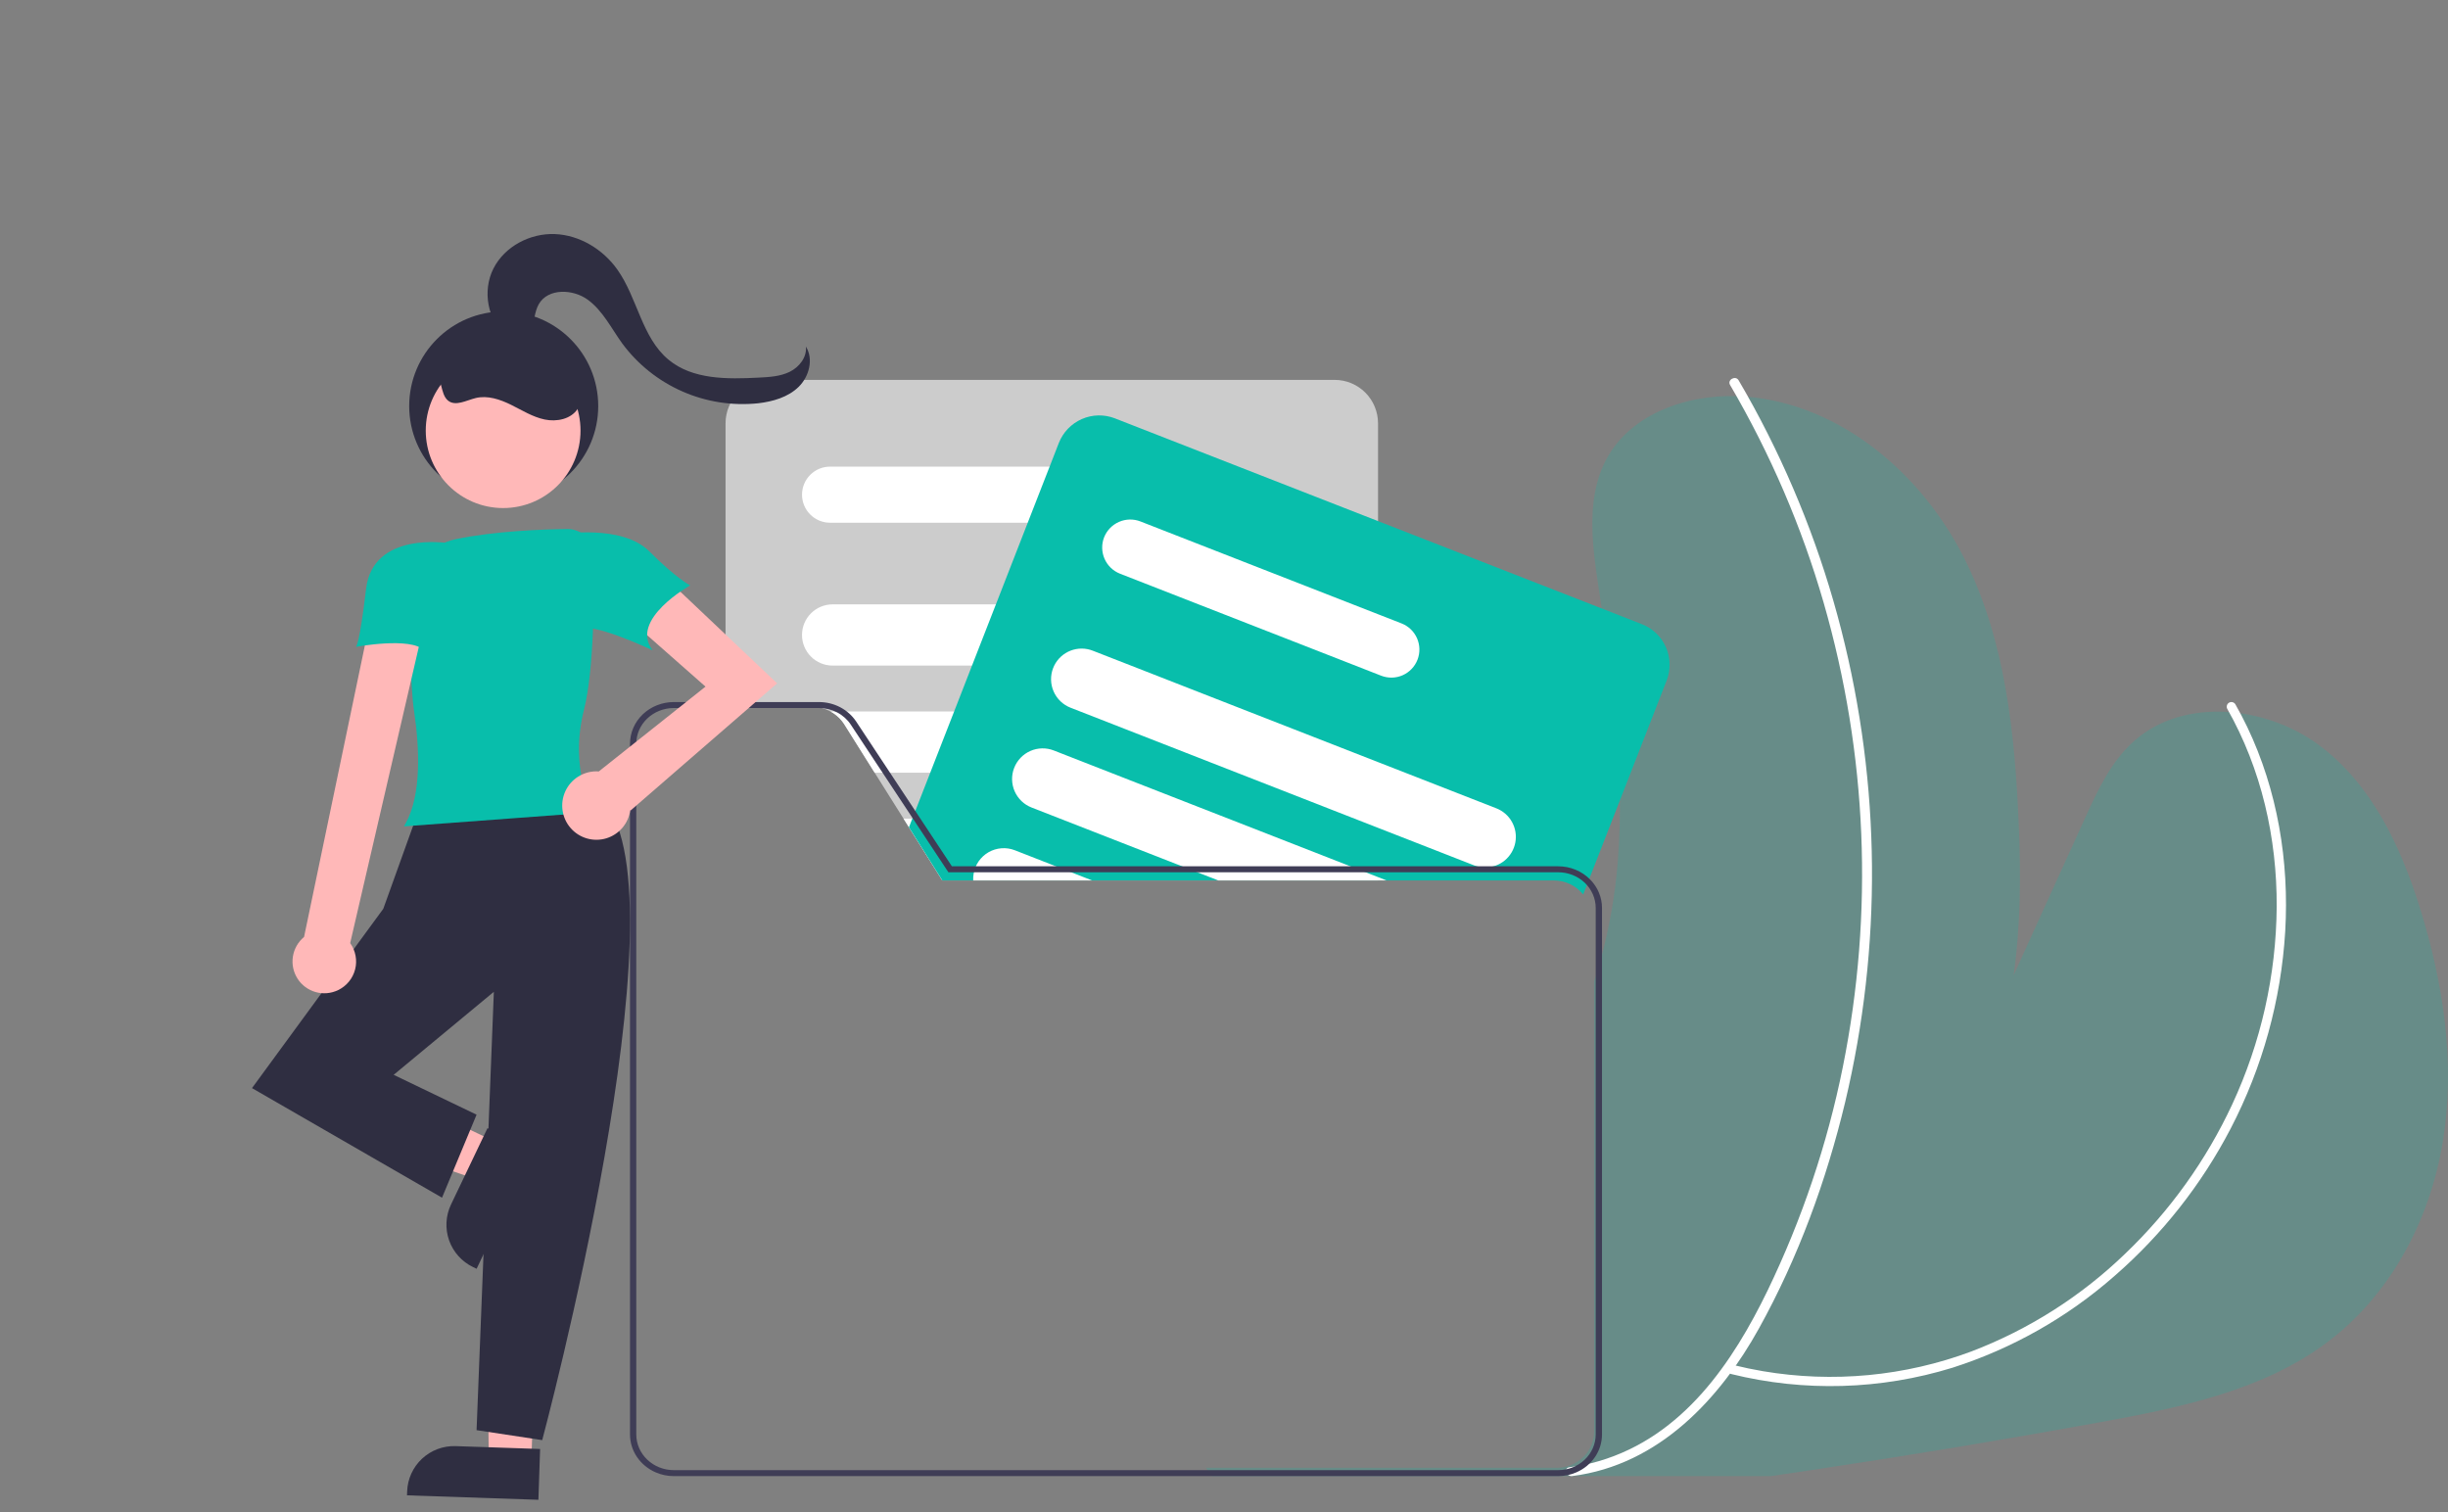
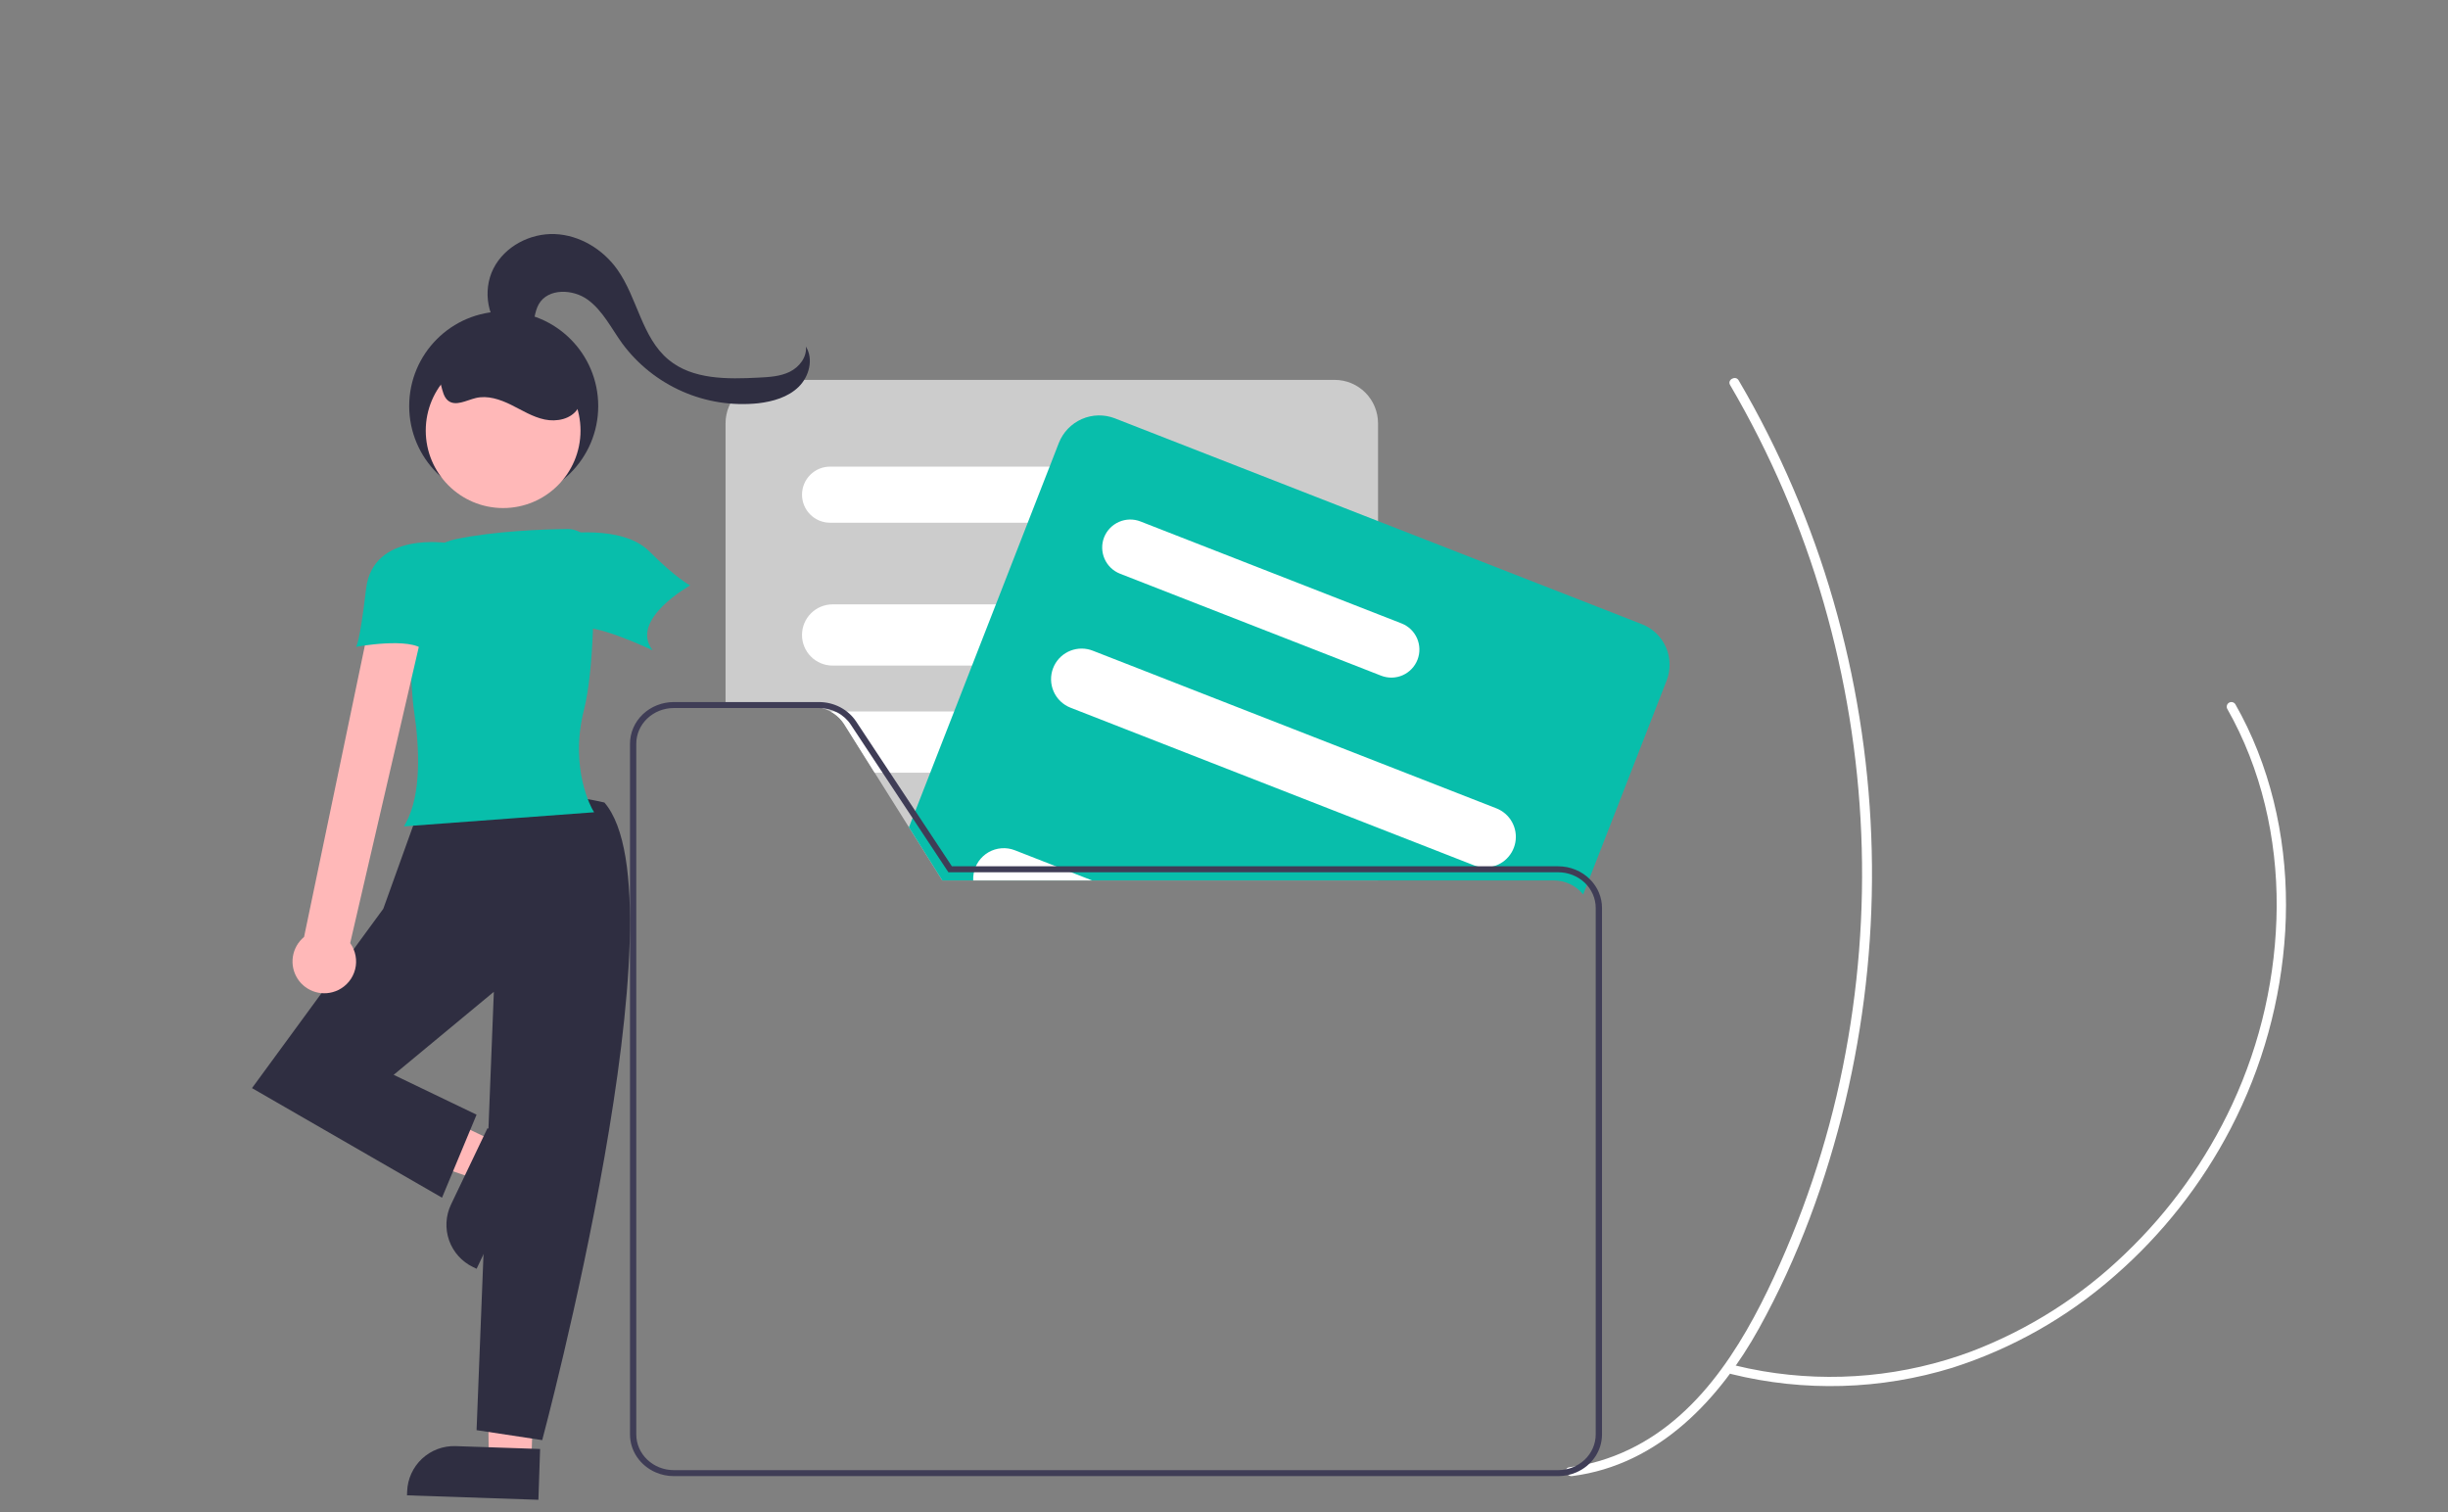
<svg xmlns="http://www.w3.org/2000/svg" width="136" height="84" viewBox="0 0 136 84" fill="none">
  <rect x="0" y="0" width="136" height="84" fill="#808080" stroke="none" />
-   <path opacity="0.2" d="M135.712 63.422C135.002 67.768 132.801 71.986 129.169 74.654C125.596 77.283 121.016 78.217 116.596 79.02C111.294 79.984 105.978 80.866 100.647 81.664C99.892 81.78 99.136 81.892 98.379 82H67.33C67.298 81.96 67.265 81.918 67.234 81.876C67.183 81.805 67.133 81.735 67.084 81.664C67.056 81.624 67.028 81.582 67 81.54H86.475C87.028 81.539 87.558 81.328 87.949 80.952C88.34 80.576 88.56 80.066 88.561 79.534V54.513C88.686 54.133 88.803 53.752 88.91 53.366C89.406 51.567 89.73 49.727 89.875 47.871C89.98 46.578 90.011 45.285 89.988 43.989C89.924 40.43 89.44 36.871 88.915 33.337C88.877 33.076 88.837 32.814 88.798 32.554C88.428 30.098 88.091 27.426 89.377 25.274C90.849 22.811 94.114 21.785 97.054 22.037C102.344 22.492 106.799 26.391 109.115 30.992C111.429 35.591 111.947 40.822 112.158 45.928C112.27 48.636 112.258 51.464 111.865 54.18C113.191 51.261 114.519 48.342 115.847 45.422C116.556 43.865 117.301 42.258 118.613 41.119C121.357 38.735 125.894 39.216 128.824 41.386C131.752 43.558 133.358 46.989 134.426 50.394C135.749 54.605 136.424 59.077 135.712 63.422Z" fill="#08BEAB" />
  <path d="M123.738 39.38C125.634 42.722 126.503 46.554 126.483 50.378C126.453 54.169 125.611 57.911 124.011 61.352C122.564 64.459 120.548 67.271 118.067 69.643C115.618 72.01 112.711 73.857 109.524 75.074C105.826 76.454 101.826 76.832 97.933 76.17C97.392 76.078 96.855 75.966 96.322 75.834C95.999 75.755 95.861 76.251 96.184 76.331C100.236 77.33 104.484 77.208 108.471 75.979C111.792 74.916 114.856 73.181 117.471 70.883C120.119 68.579 122.308 65.801 123.926 62.693C125.696 59.29 126.728 55.555 126.957 51.73C127.183 47.849 126.529 43.898 124.843 40.377C124.638 39.95 124.419 39.532 124.185 39.12C124.149 39.064 124.092 39.023 124.027 39.007C123.962 38.992 123.893 39.002 123.835 39.035C123.777 39.069 123.735 39.124 123.717 39.188C123.698 39.252 123.706 39.321 123.738 39.38H123.738Z" fill="white" />
  <path d="M96.115 21.384C98.352 25.209 100.096 29.265 101.31 33.468C103.739 41.887 104.105 50.703 102.38 59.27C101.519 63.55 100.115 67.721 98.197 71.695C96.284 75.636 93.53 79.788 88.826 81.168C88.295 81.323 87.751 81.435 87.2 81.505C86.85 81.549 86.999 82.041 87.346 81.997C92.212 81.378 95.593 77.629 97.713 73.808C99.907 69.854 101.47 65.561 102.509 61.226C104.568 52.576 104.494 43.607 102.292 34.988C101.198 30.694 99.564 26.534 97.422 22.595C97.153 22.101 96.875 21.612 96.59 21.126C96.421 20.838 95.945 21.095 96.115 21.384V21.384Z" fill="white" />
  <path d="M74.151 21.103H42.715C42.077 21.104 41.465 21.358 41.014 21.809C40.563 22.261 40.309 22.873 40.308 23.511V39.274H45.146C45.5 39.273 45.848 39.363 46.158 39.534C46.467 39.706 46.728 39.953 46.916 40.254L48.592 42.925L50.196 45.477L50.497 45.957L52.331 48.877L52.352 48.91H76.557V23.511C76.556 22.873 76.303 22.261 75.851 21.809C75.4 21.358 74.789 21.104 74.151 21.103Z" fill="#CCCCCC" />
  <path d="M61.69 25.922H46.114C45.701 25.922 45.305 26.086 45.013 26.378C44.721 26.67 44.557 27.066 44.557 27.48C44.557 27.893 44.721 28.289 45.013 28.581C45.305 28.874 45.701 29.038 46.114 29.038H61.69C62.103 29.038 62.499 28.874 62.791 28.581C63.083 28.289 63.247 27.893 63.247 27.48C63.247 27.066 63.083 26.67 62.791 26.378C62.499 26.086 62.103 25.922 61.69 25.922Z" fill="white" />
  <path d="M70.328 33.573H46.256C45.805 33.573 45.373 33.752 45.054 34.071C44.735 34.39 44.556 34.822 44.556 35.274C44.556 35.725 44.735 36.157 45.054 36.476C45.373 36.795 45.805 36.974 46.256 36.974H70.328C70.779 36.974 71.211 36.795 71.53 36.476C71.848 36.157 72.027 35.725 72.027 35.274C72.027 34.822 71.848 34.39 71.53 34.071C71.211 33.752 70.779 33.573 70.328 33.573Z" fill="white" />
  <path d="M71.865 40.504C71.728 40.212 71.511 39.964 71.239 39.791C70.966 39.617 70.65 39.525 70.328 39.525H46.256C46.219 39.525 46.184 39.527 46.147 39.528C46.461 39.7 46.726 39.95 46.916 40.254L48.592 42.925H70.328C70.614 42.925 70.895 42.853 71.145 42.715C71.396 42.577 71.608 42.379 71.761 42.137C71.914 41.896 72.004 41.619 72.022 41.334C72.04 41.048 71.986 40.763 71.865 40.504Z" fill="white" />
-   <path d="M72.01 46.948C71.954 46.541 71.754 46.168 71.444 45.897C71.135 45.627 70.739 45.477 70.328 45.477H50.196L50.497 45.957L52.331 48.877H70.328C70.681 48.878 71.026 48.767 71.313 48.56C71.534 48.403 71.713 48.195 71.837 47.954C71.961 47.714 72.026 47.447 72.026 47.176C72.026 47.1 72.02 47.024 72.01 46.948Z" fill="white" />
  <path d="M91.225 34.678L88.775 33.72L76.557 28.948L61.94 23.24C61.345 23.009 60.683 23.023 60.099 23.28C59.514 23.537 59.056 24.015 58.823 24.61L58.312 25.922L57.096 29.038L55.328 33.573L54.001 36.974L53.007 39.525L51.68 42.925L50.684 45.477L50.656 45.55L50.497 45.957L52.331 48.877L52.352 48.91H86.328C86.639 48.91 86.947 48.98 87.229 49.114C87.51 49.249 87.758 49.445 87.954 49.688L88.097 49.324L89.851 44.829L92.592 37.8C92.823 37.204 92.809 36.541 92.553 35.956C92.297 35.371 91.819 34.911 91.225 34.678Z" fill="#08BEAB" />
  <path d="M77.867 34.633L76.557 34.121L63.356 28.966C62.971 28.817 62.543 28.826 62.165 28.992C61.787 29.158 61.49 29.466 61.338 29.851C61.189 30.236 61.199 30.665 61.364 31.043C61.53 31.422 61.839 31.719 62.224 31.87L66.584 33.573L71.977 35.678L76.557 37.468L76.734 37.537C77.119 37.686 77.547 37.677 77.925 37.511C78.302 37.344 78.599 37.035 78.749 36.65C78.899 36.266 78.89 35.837 78.725 35.459C78.559 35.081 78.251 34.783 77.867 34.633Z" fill="white" />
  <path d="M83.132 44.904L76.557 42.336L71.865 40.504L69.358 39.525L62.83 36.974L60.708 36.146C60.312 35.991 59.873 35.991 59.477 36.144C59.081 36.297 58.756 36.594 58.568 36.974C58.547 37.018 58.526 37.064 58.508 37.111C58.427 37.319 58.387 37.541 58.392 37.764C58.397 37.987 58.445 38.207 58.535 38.412C58.624 38.616 58.753 38.801 58.914 38.956C59.075 39.11 59.265 39.232 59.472 39.313L60.015 39.525L68.718 42.925L76.557 45.987L81.896 48.073C82.092 48.15 82.301 48.189 82.512 48.188C82.908 48.189 83.292 48.051 83.598 47.798C83.903 47.545 84.111 47.194 84.184 46.804C84.258 46.414 84.193 46.011 84.001 45.664C83.808 45.317 83.501 45.048 83.132 44.904H83.132Z" fill="white" />
-   <path d="M76.557 48.724L76.135 48.56L72.01 46.948L68.242 45.477L61.706 42.925L58.545 41.69C58.337 41.608 58.115 41.569 57.892 41.573C57.668 41.578 57.448 41.626 57.243 41.716C57.039 41.806 56.854 41.935 56.7 42.096C56.545 42.258 56.424 42.448 56.343 42.656C56.261 42.864 56.222 43.086 56.227 43.31C56.232 43.533 56.28 43.754 56.37 43.958C56.46 44.163 56.59 44.347 56.751 44.502C56.912 44.657 57.103 44.778 57.311 44.859L58.893 45.477L66.787 48.56L67.599 48.877L67.683 48.91H77.032L76.557 48.724Z" fill="white" />
  <path d="M60.589 48.877L59.777 48.56L56.383 47.234C56.146 47.141 55.891 47.102 55.637 47.122C55.383 47.141 55.137 47.217 54.916 47.344C54.696 47.471 54.507 47.647 54.363 47.857C54.219 48.068 54.125 48.308 54.087 48.56C54.07 48.665 54.063 48.771 54.067 48.877C54.067 48.888 54.068 48.899 54.069 48.91H60.675L60.589 48.877Z" fill="white" />
  <path d="M67.892 48.424L67.082 48.124H54.419C54.402 48.223 54.396 48.324 54.4 48.424H52.668L52.689 48.456H67.975L67.892 48.424ZM67.892 48.424H52.668L52.689 48.456H67.975L67.892 48.424ZM67.892 48.424H52.668L52.689 48.456H67.975L67.892 48.424ZM67.975 48.456L67.892 48.424H52.668L52.689 48.456H67.975ZM37.433 81.668C36.88 81.668 36.351 81.459 35.96 81.087C35.57 80.716 35.35 80.213 35.349 79.688V41.314C35.349 40.788 35.569 40.285 35.96 39.913C36.35 39.542 36.88 39.333 37.433 39.332H40.681V39H37.433C36.788 39.001 36.169 39.245 35.713 39.679C35.257 40.113 35.001 40.701 35 41.314V79.688C35.001 80.132 35.135 80.566 35.388 80.938C35.641 81.311 36.001 81.607 36.426 81.791H67.173C67.145 81.751 67.117 81.71 67.089 81.668H37.433ZM88.33 48.847C88.103 48.618 87.83 48.436 87.526 48.312C87.223 48.188 86.896 48.123 86.565 48.124H52.883L50.998 45.274L50.953 45.205L49.354 42.788L47.564 40.081C47.344 39.751 47.04 39.478 46.68 39.289C46.32 39.1 45.916 39.001 45.504 39H37.433C36.788 39.001 36.169 39.245 35.713 39.679C35.257 40.113 35.001 40.701 35 41.314V79.688C35.001 80.132 35.135 80.566 35.388 80.938C35.641 81.311 36.001 81.607 36.426 81.791C36.742 81.929 37.085 82.001 37.433 82H86.565C86.914 82.001 87.258 81.929 87.574 81.791C87.999 81.607 88.359 81.311 88.612 80.938C88.865 80.566 88.999 80.132 89 79.688V50.438C89 49.845 88.76 49.275 88.33 48.847ZM88.651 79.688C88.65 80.213 88.43 80.717 88.039 81.088C87.648 81.459 87.118 81.668 86.565 81.668H37.433C36.88 81.668 36.351 81.459 35.96 81.087C35.57 80.716 35.35 80.213 35.349 79.688V41.314C35.349 40.788 35.569 40.285 35.96 39.913C36.35 39.542 36.88 39.333 37.433 39.332H45.504C45.857 39.331 46.204 39.416 46.513 39.578C46.822 39.74 47.082 39.974 47.269 40.259L48.941 42.788L50.539 45.205L50.839 45.659L52.668 48.424L52.689 48.456H86.565C87.118 48.456 87.649 48.665 88.04 49.036C88.431 49.408 88.65 49.912 88.651 50.438V79.688ZM67.892 48.424H52.668L52.689 48.456H67.975L67.892 48.424ZM67.892 48.424H52.668L52.689 48.456H67.975L67.892 48.424ZM67.892 48.424H52.668L52.689 48.456H67.975L67.892 48.424ZM67.892 48.424L67.082 48.124H52.883L50.998 45.274L50.839 45.659L52.668 48.424L52.689 48.456H67.975L67.892 48.424Z" fill="#3F3D56" />
  <path d="M27.467 63.407L26.465 65.505L17.903 62.633L19.382 59.537L27.467 63.407Z" fill="#FFB8B8" />
  <path d="M25.057 66.911L27.083 62.671L29.629 63.889L26.478 70.482L26.283 70.389C25.66 70.09 25.18 69.556 24.95 68.904C24.72 68.252 24.759 67.535 25.057 66.911Z" fill="#2F2E41" />
  <path d="M29.486 82.14L27.164 82.061L27.066 73.015L29.788 73.176L29.486 82.14Z" fill="#FFB8B8" />
  <path d="M25.312 80.334L30.006 80.493L29.911 83.315L22.612 83.068L22.619 82.852C22.643 82.161 22.939 81.507 23.444 81.035C23.949 80.563 24.621 80.311 25.312 80.334Z" fill="#2F2E41" />
  <path d="M33.578 44.581C33.578 44.581 26.38 42.828 23.117 45.411L21.294 50.484L14 60.446L24.557 66.533L26.476 61.922L21.87 59.708L27.436 55.096L26.476 79.447L30.123 80C30.123 80 38.185 49.931 33.578 44.581Z" fill="#2F2E41" />
  <path d="M22.443 45.906L22.529 45.751C23.442 44.127 23.295 41.481 23.01 39.548C22.771 37.929 22.778 35.075 22.826 32.967C22.838 32.255 23.092 31.568 23.546 31.02C23.999 30.472 24.626 30.094 25.323 29.95C27.485 29.5 30.139 29.404 31.529 29.388L31.53 29.482L31.529 29.388C31.906 29.386 32.269 29.533 32.54 29.796C32.811 30.059 32.968 30.419 32.977 30.796C33.019 33.067 33.006 37.208 32.443 39.43C31.607 42.727 32.914 44.968 32.928 44.99L33.007 45.122L22.443 45.906Z" fill="#08BEAB" />
  <path d="M18.787 55C19.018 54.889 19.223 54.728 19.385 54.53C19.548 54.332 19.665 54.1 19.729 53.851C19.793 53.602 19.801 53.343 19.753 53.091C19.706 52.838 19.604 52.6 19.454 52.391L23.465 35.082H20.432L16.892 52.05C16.559 52.325 16.338 52.713 16.272 53.14C16.205 53.567 16.297 54.003 16.53 54.367C16.764 54.73 17.123 54.996 17.539 55.112C17.954 55.229 18.399 55.189 18.787 55Z" fill="#FFB8B8" />
-   <path d="M43.175 37.961L36.482 31.625L34.673 34.159L39.195 38.142L33.264 42.856C33.221 42.853 33.178 42.849 33.135 42.849C32.77 42.849 32.413 42.954 32.106 43.152C31.799 43.349 31.555 43.631 31.404 43.964C31.253 44.296 31.201 44.665 31.254 45.026C31.307 45.388 31.462 45.726 31.703 46.001C31.943 46.276 32.257 46.476 32.608 46.577C32.959 46.678 33.331 46.676 33.681 46.571C34.03 46.465 34.342 46.262 34.579 45.984C34.815 45.706 34.967 45.365 35.016 45.003L35.035 45.022L43.175 37.961Z" fill="#FFB8B8" />
  <path d="M24.897 30.173C24.897 30.173 20.717 29.486 20.338 32.711C19.959 35.935 19.769 35.935 19.769 35.935C19.769 35.935 22.802 35.366 23.56 36.125C24.318 36.883 24.897 30.173 24.897 30.173Z" fill="#08BEAB" />
  <path d="M31.141 29.676C31.141 29.676 34.552 29.107 36.068 30.625C37.584 32.142 38.343 32.521 38.343 32.521C38.343 32.521 34.931 34.418 36.258 36.125C36.258 36.125 32.657 34.418 32.088 34.987C31.52 35.556 31.141 29.676 31.141 29.676Z" fill="#08BEAB" />
  <path d="M28.148 18.665C27.072 17.805 26.79 16.145 27.414 14.916C28.038 13.688 29.45 12.948 30.826 13.003C32.202 13.058 33.499 13.849 34.296 14.973C35.416 16.551 35.651 18.745 37.14 19.981C38.485 21.098 40.411 21.066 42.156 20.977C42.745 20.947 43.352 20.912 43.88 20.651C44.407 20.389 44.839 19.837 44.771 19.252C45.209 19.946 44.955 20.92 44.367 21.493C43.779 22.066 42.941 22.306 42.126 22.402C40.687 22.553 39.234 22.327 37.91 21.745C36.586 21.164 35.435 20.247 34.573 19.085C33.966 18.247 33.497 17.271 32.664 16.657C31.831 16.044 30.442 16.001 29.93 16.901C29.677 17.346 29.702 17.904 29.469 18.36C29.237 18.816 28.481 19.062 28.257 18.602" fill="#2F2E41" />
  <path d="M27.984 27.811C30.884 27.811 33.235 25.458 33.235 22.556C33.235 19.654 30.884 17.301 27.984 17.301C25.084 17.301 22.733 19.654 22.733 22.556C22.733 25.458 25.084 27.811 27.984 27.811Z" fill="#2F2E41" />
  <path d="M27.952 28.223C30.326 28.223 32.251 26.296 32.251 23.92C32.251 21.544 30.326 19.618 27.952 19.618C25.578 19.618 23.653 21.544 23.653 23.92C23.653 26.296 25.578 28.223 27.952 28.223Z" fill="#FFB8B8" />
  <path d="M24.032 20.761C24.617 20.888 24.425 21.869 24.887 22.25C25.304 22.593 25.903 22.24 26.427 22.112C27.089 21.951 27.782 22.187 28.393 22.488C29.004 22.79 29.593 23.164 30.259 23.304C30.926 23.444 31.716 23.286 32.09 22.716C32.447 22.171 32.316 21.436 32.036 20.848C31.689 20.116 31.143 19.496 30.462 19.058C29.78 18.621 28.99 18.383 28.18 18.372C27.371 18.36 26.574 18.576 25.881 18.995C25.187 19.413 24.625 20.018 24.257 20.74" fill="#2F2E41" />
</svg>